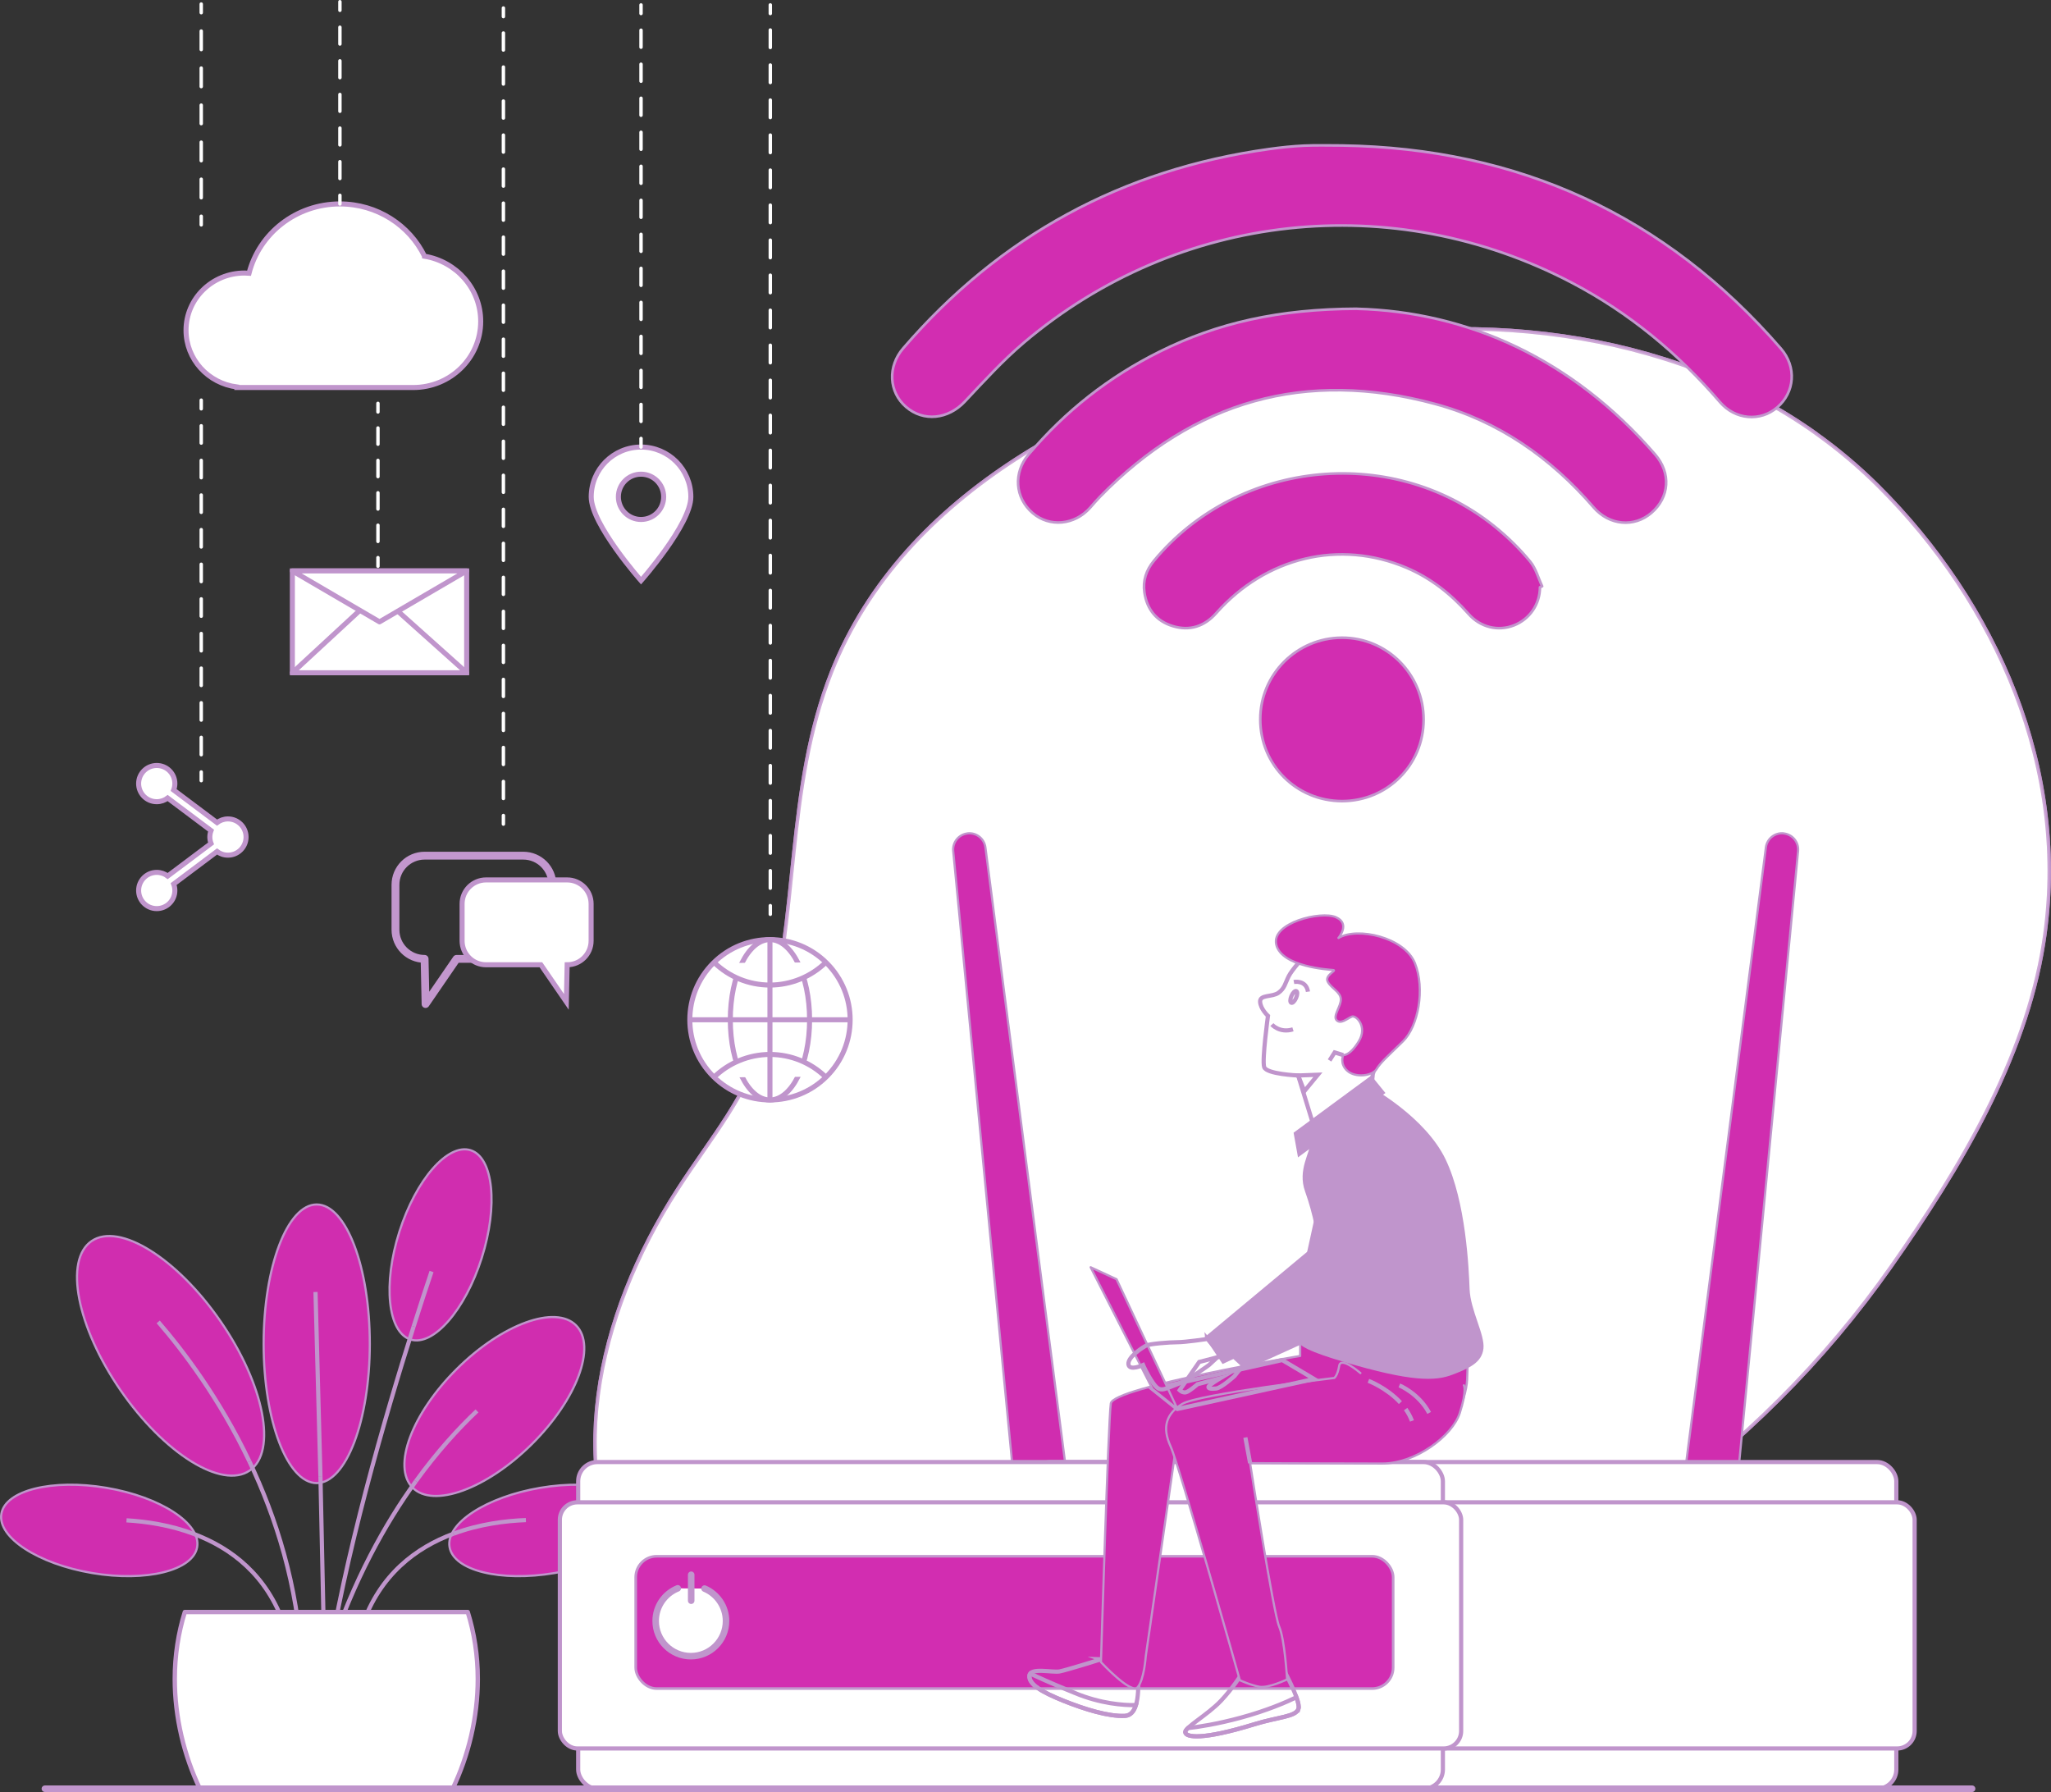
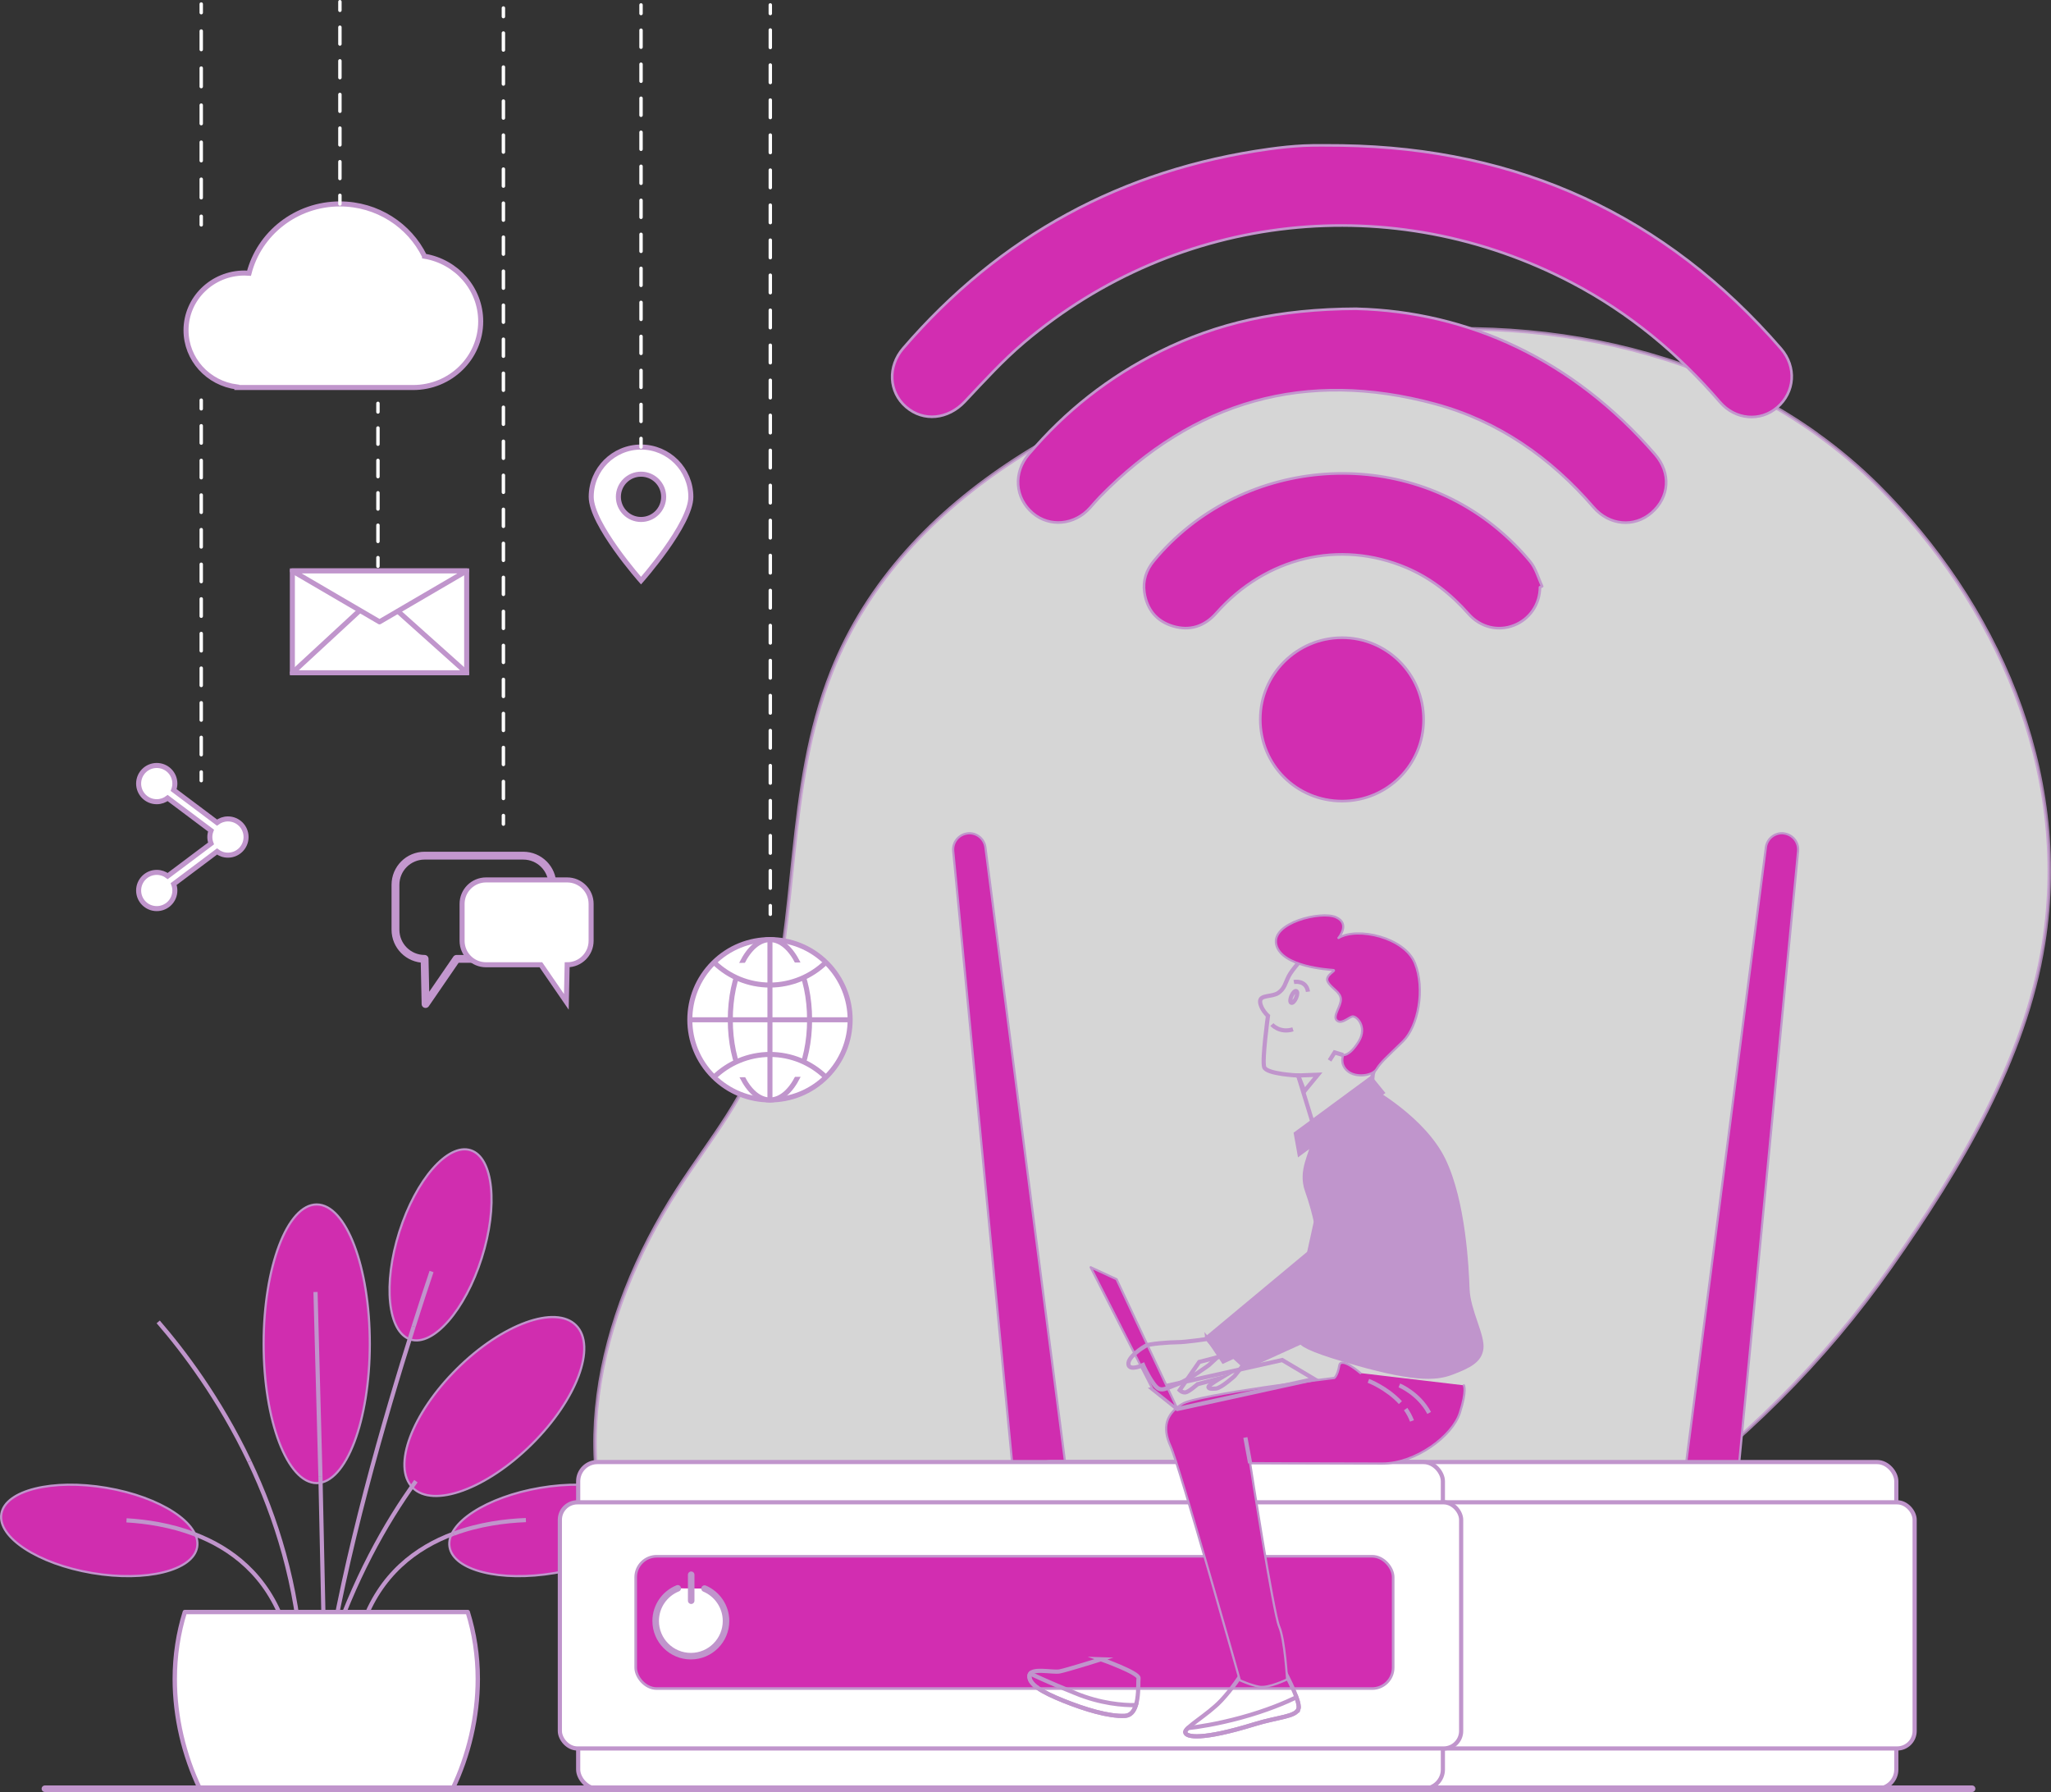
<svg xmlns="http://www.w3.org/2000/svg" id="Vrstva_2" viewBox="0 0 407.59 356.07">
  <rect x="0" y="0" width="407.59" height="356.07" fill="#333333" stroke="none" />
  <defs>
    <style>.cls-1,.cls-2,.cls-3,.cls-4,.cls-5,.cls-6,.cls-7,.cls-8{stroke:#c095cc;}.cls-1,.cls-2,.cls-9,.cls-10,.cls-11,.cls-12,.cls-13,.cls-14,.cls-15,.cls-16,.cls-5,.cls-17,.cls-7,.cls-18,.cls-19,.cls-20,.cls-8{stroke-linecap:round;stroke-linejoin:round;}.cls-1,.cls-9,.cls-4,.cls-16,.cls-6,.cls-7,.cls-8{fill:#fff;}.cls-2,.cls-3,.cls-10,.cls-11,.cls-12,.cls-13,.cls-14,.cls-15,.cls-17,.cls-18,.cls-20{fill:none;}.cls-2,.cls-8{stroke-width:1.3px;}.cls-3,.cls-4,.cls-6{stroke-miterlimit:10;}.cls-3,.cls-6{stroke-width:.83px;}.cls-9{opacity:.8;}.cls-9,.cls-12,.cls-16,.cls-19{stroke:#c397ce;}.cls-9,.cls-16{stroke-width:.68px;}.cls-10{stroke-dasharray:0 0 3.38 3.38;}.cls-10,.cls-11,.cls-13,.cls-14,.cls-15,.cls-17,.cls-18,.cls-20{stroke:#fff;stroke-width:.68px;}.cls-11{stroke-dasharray:0 0 3.68 3.68;}.cls-12{stroke-width:1.56px;}.cls-13{stroke-dasharray:0 0 3.38 3.38;}.cls-14{stroke-dasharray:0 0 3.34 3.34;}.cls-15{stroke-dasharray:0 0 3.44 3.44;}.cls-5{fill:#d02daf;stroke-width:.43px;}.cls-7{stroke-width:.87px;}.cls-18{stroke-dasharray:0 0 3.22 3.22;}.cls-19{fill:#d22db1;stroke-width:.52px;}.cls-21{fill:#c095cc;stroke-width:0px;}.cls-20{stroke-dasharray:0 0 3.48 3.48;}</style>
  </defs>
  <g id="Vrstva_2-2">
-     <path class="cls-16" d="m361.02,86.22c-29.15-20.85-69.43-25.53-106.82-16.55-35.67,8.57-74.69,27.96-88.9,63.73-9.35,23.55-6.37,48.58-13.29,72.46-3.44,11.87-10.63,20.04-17.35,30.45-16.39,25.37-23.02,56.6-8.08,81.03,24.97,40.83,79.05,43,124.35,24.19,59.86-24.87,98.42-52.18,124.91-89.9,13.76-19.59,26.61-41.15,30.26-64.11,5.52-34.73-9.58-67.81-32.82-90.93-3.82-3.8-7.92-7.26-12.27-10.36Z" />
    <path class="cls-9" d="m361.02,86.22c-29.15-20.85-69.43-25.53-106.82-16.55-35.67,8.57-74.69,27.96-88.9,63.73-9.35,23.55-6.37,48.58-13.29,72.46-3.44,11.87-10.63,20.04-17.35,30.45-16.39,25.37-23.02,56.6-8.08,81.03,24.97,40.83,79.05,43,124.35,24.19,59.86-24.87,98.42-52.18,124.91-89.9,13.76-19.59,26.61-41.15,30.26-64.11,5.52-34.73-9.58-67.81-32.82-90.93-3.82-3.8-7.92-7.26-12.27-10.36Z" />
    <path class="cls-19" d="m266.74,28.91c35,.54,64.2,13.82,87.19,40.37,3.14,3.63,2.76,8.66-.75,11.67-3.34,2.87-8.31,2.5-11.38-1.06-8.36-9.71-18.05-17.74-29.41-23.7-35.61-18.69-78.2-14.1-108.87,11.85-4.23,3.58-7.99,7.72-11.8,11.77-3.3,3.5-8.17,4.06-11.66,1.05-3.45-2.97-3.71-8.03-.56-11.67,19.27-22.34,43.52-35.54,72.75-39.58,2.29-.32,4.6-.56,6.9-.67,2.53-.11,5.06-.03,7.59-.03Z" />
    <path class="cls-19" d="m269.63,61.36c22.12.57,42.91,10.02,59.28,28.93,3.23,3.73,2.85,8.54-.73,11.62-3.41,2.93-8.35,2.54-11.5-1.11-8.54-9.88-18.89-17.13-31.5-20.54-25.71-6.94-47.94-.61-66.56,18.42-.69.71-1.33,1.47-1.99,2.21-3.07,3.46-8.04,3.93-11.4,1.06-3.54-3.02-3.91-8-.81-11.66,7.29-8.6,15.97-15.43,26.07-20.44,11.45-5.68,23.58-8.44,39.15-8.5Z" />
    <path class="cls-19" d="m306.03,116.69c0,3.37-2.04,6.35-5.17,7.57-3.15,1.23-6.65.41-9.01-2.26-3.48-3.94-7.49-7.12-12.35-9.19-13.28-5.63-27.93-2.13-37.8,9.02-2.34,2.65-5.27,3.6-8.64,2.58-3.25-.99-5.13-3.33-5.63-6.68-.35-2.36.36-4.46,1.88-6.29,16.91-20.39,48.03-23.28,68.38-6.28,2.31,1.93,4.48,4.09,6.4,6.42,1.13,1.37,1.61,3.26,2.38,4.91-.14.07-.28.13-.42.2Z" />
    <path class="cls-19" d="m266.72,159.18c-9.07,0-16.28-7.19-16.27-16.26,0-8.92,7.25-16.17,16.2-16.21,8.99-.04,16.28,7.28,16.26,16.3-.02,8.98-7.21,16.16-16.19,16.17Z" />
    <circle class="cls-4" cx="153.01" cy="202.63" r="15.93" transform="translate(-98.46 167.54) rotate(-45)" />
    <ellipse class="cls-4" cx="153.01" cy="202.63" rx="7.88" ry="15.93" />
    <path class="cls-4" d="m142.05,191.36c2.85,2.71,6.71,4.37,10.96,4.37s8.24-1.72,11.11-4.52" />
    <path class="cls-4" d="m164.01,213.93c-2.86-2.73-6.74-4.41-11-4.41s-8.29,1.74-11.16,4.57" />
    <line class="cls-4" x1="137.08" y1="202.63" x2="168.93" y2="202.63" />
    <line class="cls-4" x1="153.01" y1="186.7" x2="153.01" y2="218.55" />
    <line class="cls-17" x1="153.08" y1="181.67" x2="153.08" y2="179.95" />
    <line class="cls-20" x1="153.08" y1="176.48" x2="153.08" y2="4.43" />
    <line class="cls-17" x1="153.08" y1="2.69" x2="153.08" y2=".98" />
    <path class="cls-4" d="m127.39,88.83c-5.47,0-9.9,4.43-9.9,9.9s9.9,16.64,9.9,16.64c0,0,9.9-11.18,9.9-16.64s-4.43-9.9-9.9-9.9Zm0,14.39c-2.48,0-4.5-2.01-4.5-4.5s2.01-4.5,4.5-4.5,4.5,2.01,4.5,4.5-2.01,4.5-4.5,4.5Z" />
    <line class="cls-17" x1="127.39" y1="88.83" x2="127.39" y2="87.12" />
    <line class="cls-13" x1="127.39" y1="83.74" x2="127.39" y2="4.38" />
    <line class="cls-17" x1="127.39" y1="2.69" x2="127.39" y2=".98" />
    <path class="cls-12" d="m103.99,170.02h-19.61c-3.2,0-5.79,2.59-5.79,5.79v8.93c0,3.2,2.59,5.79,5.79,5.79h0l.19,8.97,6.16-8.97h13.26c3.2,0,5.79-2.59,5.79-5.79v-8.93c0-3.2-2.59-5.79-5.79-5.79Z" />
    <path class="cls-4" d="m96.59,174.84h16.12c2.63,0,4.76,2.13,4.76,4.76v7.34c0,2.63-2.13,4.76-4.76,4.76h0l-.16,7.37-5.06-7.37h-10.9c-2.63,0-4.76-2.13-4.76-4.76v-7.34c0-2.63,2.13-4.76,4.76-4.76Z" />
    <line class="cls-17" x1="100.04" y1="163.75" x2="100.04" y2="162.04" />
    <line class="cls-10" x1="100.04" y1="158.66" x2="100.04" y2="4.99" />
    <line class="cls-17" x1="100.04" y1="3.3" x2="100.04" y2="1.59" />
    <rect class="cls-4" x="58.1" y="113.44" width="34.64" height="20.24" />
    <polygon class="cls-1" points="58.1 133.68 75.14 117.93 92.74 133.68 58.1 133.68" />
    <polygon class="cls-1" points="58.1 113.44 75.42 123.56 92.74 113.44 58.1 113.44" />
    <line class="cls-17" x1="75.11" y1="112.51" x2="75.11" y2="110.8" />
    <line class="cls-18" x1="75.11" y1="107.58" x2="75.11" y2="83.47" />
    <line class="cls-17" x1="75.11" y1="81.86" x2="75.11" y2="80.15" />
    <path class="cls-4" d="m84.37,50.91c-3-6.14-9.4-10.39-16.82-10.39-8.71,0-16.03,5.86-18.06,13.77-.3-.02-.6-.04-.9-.04-6.42,0-11.62,5.09-11.62,11.37,0,5.78,4.4,10.54,10.1,11.27v.11h35.04c7.41,0,13.42-5.88,13.42-13.14,0-6.5-4.82-11.89-11.16-12.95Z" />
    <line class="cls-17" x1="67.55" y1="40.53" x2="67.55" y2="38.81" />
    <line class="cls-14" x1="67.55" y1="35.47" x2="67.55" y2="3.73" />
    <line class="cls-17" x1="67.55" y1="2.05" x2="67.55" y2=".34" />
    <path class="cls-4" d="m45.3,162.72c-.82,0-1.57.28-2.17.73l-8.62-6.47c.15-.4.24-.83.24-1.28,0-1.99-1.61-3.6-3.6-3.6s-3.6,1.61-3.6,3.6,1.61,3.6,3.6,3.6c.82,0,1.57-.28,2.17-.73l8.62,6.47c-.15.4-.24.83-.24,1.28s.09.88.24,1.28l-8.62,6.47c-.6-.46-1.35-.73-2.17-.73-1.99,0-3.6,1.61-3.6,3.6s1.61,3.6,3.6,3.6,3.6-1.61,3.6-3.6c0-.45-.09-.88-.24-1.28l8.62-6.47c.6.46,1.35.73,2.17.73,1.99,0,3.6-1.61,3.6-3.6s-1.61-3.6-3.6-3.6Z" />
    <line class="cls-17" x1="39.99" y1="44.68" x2="39.99" y2="42.97" />
    <line class="cls-11" x1="39.99" y1="39.29" x2="39.99" y2="4.36" />
    <line class="cls-17" x1="39.99" y1="2.52" x2="39.99" y2=".8" />
    <line class="cls-17" x1="39.99" y1="155.11" x2="39.99" y2="153.39" />
    <line class="cls-15" x1="39.99" y1="149.96" x2="39.99" y2="82.95" />
    <line class="cls-17" x1="39.99" y1="81.23" x2="39.99" y2="79.51" />
    <ellipse class="cls-5" cx="62.94" cy="267.01" rx="10.55" ry="27.68" />
    <ellipse class="cls-5" cx="87.55" cy="247.34" rx="19.73" ry="8.59" transform="translate(-174.69 255.88) rotate(-72.37)" />
    <path class="cls-5" d="m18.29,312.56c-10.74-1.82-18.81-7.09-18.02-11.76.79-4.68,10.14-6.99,20.89-5.17,10.74,1.82,18.81,7.09,18.02,11.76-.79,4.68-10.14,6.99-20.89,5.17Z" />
    <path class="cls-5" d="m105.67,286.97c-8.97,8.9-19.58,12.76-23.68,8.62-4.1-4.14-.16-14.71,8.82-23.61,8.97-8.9,19.58-12.76,23.68-8.62,4.1,4.14.16,14.71-8.82,23.61Z" />
-     <path class="cls-5" d="m43.84,262.56c8.68,12.59,11.26,25.86,5.77,29.64-5.49,3.78-16.97-3.36-25.65-15.95-8.68-12.59-11.26-25.86-5.77-29.64,5.49-3.78,16.97,3.36,25.65,15.95Z" />
    <line class="cls-3" x1="63.68" y1="293.32" x2="64.5" y2="331.38" />
    <line class="cls-3" x1="62.7" y1="256.72" x2="63.68" y2="293.32" />
    <path class="cls-3" d="m49.57,290.4c5.29,11.11,9.59,24.61,10.42,39.94" />
    <path class="cls-3" d="m31.44,262.66c4.92,5.68,12.16,15.19,18.13,27.74" />
    <path class="cls-3" d="m82.65,294.31c-6.16,8.51-12.34,19.65-17.11,33.96" />
-     <path class="cls-3" d="m94.79,280.35c-3.73,3.53-7.93,8.13-12.14,13.95" />
    <path class="cls-3" d="m82.2,263.57c-5.85,18.4-13.7,45.59-17.36,69.19" />
    <path class="cls-3" d="m85.76,252.65c-1.04,3.1-2.25,6.79-3.56,10.92" />
    <path class="cls-3" d="m38.63,304.84c7.3,2.77,14.44,8.11,17.9,18.24" />
    <path class="cls-3" d="m25.14,302.09c3.93.23,8.75.94,13.49,2.74" />
    <path class="cls-5" d="m110.23,312.56c10.74-1.82,18.81-7.09,18.02-11.76-.79-4.68-10.14-6.99-20.89-5.17-10.74,1.82-18.81,7.09-18.02,11.76.79,4.68,10.14,6.99,20.89,5.17Z" />
    <path class="cls-3" d="m90.11,304.75c-7.39,2.74-14.63,8.09-18.14,18.32" />
    <path class="cls-3" d="m104.51,302.04c-4.06.15-9.26.8-14.39,2.71" />
    <path class="cls-7" d="m89.96,355.42c3.15-6.59,4.99-14.21,4.99-21.79,0-4.7-.71-9.19-2-13.32h-56.22c-1.29,4.14-2,8.63-2,13.32,0,7.58,1.84,15.2,4.99,21.79h50.23Z" />
    <path class="cls-5" d="m354.49,165.59h0c-1.75-.2-3.33,1.04-3.56,2.79l-16.15,124.64,10.5,1.19,12.05-125.1c.17-1.75-1.1-3.31-2.85-3.51Z" />
    <path class="cls-5" d="m192.27,165.59h0c1.75-.2,3.33,1.04,3.56,2.79l16.15,124.64-10.5,1.19-12.05-125.1c-.17-1.75,1.1-3.31,2.85-3.51Z" />
    <rect class="cls-6" x="205.01" y="290.51" width="171.84" height="64.91" rx="3.82" ry="3.82" />
    <rect class="cls-6" x="201.38" y="298.51" width="179.11" height="48.91" rx="3.47" ry="3.47" />
    <rect class="cls-6" x="114.9" y="290.51" width="171.84" height="64.91" rx="3.82" ry="3.82" />
    <rect class="cls-6" x="111.26" y="298.51" width="179.11" height="48.91" rx="3.47" ry="3.47" />
    <rect class="cls-19" x="126.33" y="309.23" width="150.53" height="26.29" rx="4.17" ry="4.17" />
    <path class="cls-8" d="m134.69,315.6c-2.57,1.03-4.39,3.55-4.39,6.49,0,3.86,3.13,6.99,6.99,6.99s6.99-3.13,6.99-6.99c0-2.89-1.76-5.38-4.27-6.44" />
    <line class="cls-8" x1="137.36" y1="312.9" x2="137.36" y2="318.06" />
    <path class="cls-3" d="m218.82,329.7s-6.8,2.13-8.24,2.41c-1.44.28-5.87-.87-6.01.87-.13,1.74,2.55,3.27,6.82,4.99,4.27,1.71,8.96,3.13,12.13,2.98,3.18-.15,2.57-6.41,2.74-7.48.17-1.07-7.46-3.77-7.46-3.77Z" />
    <path class="cls-3" d="m213.63,336.41c-5.33-2.19-7.8-3.34-8.88-3.87-.09.12-.16.26-.17.43-.13,1.74,2.55,3.27,6.82,4.99,4.27,1.71,8.96,3.13,12.13,2.98,1.19-.06,1.84-.96,2.21-2.13-2.6.04-7.02-.3-12.12-2.4Z" />
-     <path class="cls-5" d="m260.16,265.87l-1.78.97v2.59s-37.15,6.19-37.63,9.43c-.49,3.24-1.96,51.41-1.96,51.41,0,0,5.99,6.45,7.28,4.99,1.3-1.46,1.62-6.13,1.62-6.13l6.16-42.67s41.84,3.84,48.16,1.9c6.31-1.94,9.39-10.36,9.55-14.25.16-3.89.16-5.67.16-5.67l-28.49-3.89-3.08,1.3Z" />
    <path class="cls-3" d="m247.53,331.43s-.09.16-.27.44c-.65,1.04-2.42,3.74-4.59,6.04-2.75,2.91-7.29,5.34-7.12,6.31.16.97,3.24,1.62,13.76-1.62,4.73-1.46,8.26-1.46,8.74-3.08.49-1.62-3.4-8.58-3.4-8.58l-7.12.49Z" />
    <path class="cls-3" d="m258.05,339.53c.13-.44-.06-1.29-.42-2.28-2.01.97-5.89,2.66-11.08,4.06-4.65,1.26-8.3,1.82-10.5,2.07-.35.34-.55.63-.51.84.16.97,3.24,1.62,13.76-1.62,4.73-1.46,8.26-1.46,8.74-3.08Z" />
    <path class="cls-5" d="m270.35,272.83s-3.89-3.4-4.21-1.46c-.32,1.94-.97,2.43-.97,2.43,0,0-27.2,3.24-30.27,5.18-3.08,1.94-4.05,4.53-2.27,8.42,1.78,3.89,13.76,46.46,13.76,46.46,0,0,2.1.97,3.89,1.3,1.78.32,5.5-1.46,5.5-1.46,0,0-.45-7.93-1.58-10.52-1.13-2.59-5.77-32.45-5.77-32.45,0,0,19.66.07,26.29.07s13.92-5.5,15.38-10.04c1.46-4.53.81-5.5.81-5.5" />
    <line class="cls-3" x1="248.43" y1="290.72" x2="247.49" y2="285.63" />
    <path class="cls-3" d="m279.34,279.98c.5.71.94,1.5,1.26,2.36" />
    <path class="cls-3" d="m271.94,274.37s3.64,1.38,6.36,4.33" />
    <path class="cls-3" d="m278.09,275.28s3.87,1.59,5.92,5.47" />
    <path class="cls-21" d="m260.55,226.14s-.02.23-.04.63c-.14,2.28-2.68,5.69-1.16,9.95,3.44,9.69,2.74,16.8,2.43,14.73.49,3.24-2.43,10.2-2.43,12.47s-5.99,2.61,7.61,6.66c13.6,4.05,18.29,3.87,21.69,2.57,3.4-1.3,5.83-2.43,6.15-5.18s-2.59-7.61-2.75-11.82c-.16-4.21-.74-17.39-4.78-25.8-4.05-8.42-14.73-14.25-14.73-14.25l-11.98,10.04Z" />
    <path class="cls-21" d="m281.86,257.88c.71-.54,1.37-1.08,1.97-1.63" />
    <path class="cls-21" d="m264.79,267.44s8.02-3.46,14.48-7.73" />
    <path class="cls-21" d="m270.02,266.51c-1.59.79-3.75,1.72-6.01,2.31" />
    <path class="cls-21" d="m272.65,265.08s-.45.28-1.22.7" />
    <line class="cls-21" x1="274.89" y1="243.69" x2="279.26" y2="238.34" />
    <path class="cls-3" d="m259.02,190.24s-2.21,2.35-2.92,3.74c-.7,1.39-.8,2.41-2.04,3.29-1.24.89-3.7.33-3.64,1.77.06,1.44,1.56,2.81,1.56,2.81,0,0-1.21,8.79-.75,10.19.46,1.4,6.75,1.66,6.75,1.66l3.21,10.44,11.32-7.67.3-3.04c.28-1.23,2.31-5.05,3.99-7.9s.93-10.41-3.12-13.65-9.44-2.91-11.1-3.03c-1.66-.12-3.55,1.4-3.55,1.4Z" />
    <path class="cls-3" d="m252.76,203.58s1.54,1.77,4.19.95" />
    <path class="cls-3" d="m257.57,198.29c-.28.64-.71,1.07-.96.96-.26-.11-.24-.72.04-1.36.28-.64.71-1.07.96-.96.26.11.24.72-.04,1.36Z" />
    <path class="cls-3" d="m257.13,195.12s2.44-.48,2.8,1.93" />
    <polygon class="cls-3" points="257.98 213.7 261.9 213.55 259.21 216.82 257.98 213.7" />
    <polyline class="cls-3" points="266.93 209.64 265.23 209.12 264.22 210.71" />
    <path class="cls-5" d="m265.98,186.37s2.45-2.81-.49-4.12c-2.94-1.31-12.93,1.09-11.86,5.47,1.08,4.39,10.4,4.94,11.29,5.02.89.07-1.78,1.02-1.05,2.35.73,1.33,2.53,2,2.59,3.43.06,1.44-1.67,3.38-.82,4.22.85.84,2.17-.42,3.02-.74.85-.33,3.17,2.01,1.34,4.96-1.83,2.95-3.06,2.67-3.06,2.67,0,0-.79,1.76.84,3.17s4.95.99,5.78-.37c.83-1.37,2.27-2.59,5.27-5.54,3-2.95,4.42-10.39,2.35-15.52-2.08-5.13-11.44-7.25-15.18-4.99Z" />
    <polygon class="cls-21" points="272.5 213.71 257.07 225.07 257.95 229.97 275.32 217.18 272.5 213.71" />
    <polygon class="cls-3" points="233.99 279.96 261.16 274.01 254.81 270.24 229.03 275.99 233.99 279.96" />
    <polygon class="cls-5" points="221.89 254.18 233.99 279.96 229.03 275.99 216.74 251.8 221.89 254.18" />
    <path class="cls-3" d="m244.58,269l-6.26,1.62-3.89,5.61s.54.54,1.19.43c.65-.11,2.37-1.62,2.37-1.62l4.53-1.19s-2.37,1.4-2.37,1.73.43.43,1.51.32c1.08-.11,3.67-2.48,3.67-2.48l1.73-2.16-2.48-2.27Z" />
    <polygon class="cls-21" points="261.49 240.88 258.29 255.5 244.58 269 247.82 272.02 259.21 266.84 259.99 264.79 262.74 252.54 261.49 240.88" />
    <path class="cls-3" d="m239.95,266.05s-4.37.65-5.99.65-5.5.32-6.15.65c-.65.32-3.72,2.27-3.56,3.72s2.91.16,2.91.16c0,0,.81,1.94,2.1,3.72,1.3,1.78,1.94,1.13,4.53.16,2.59-.97,6.48-3.89,6.48-3.89l2.27-2.1-2.59-3.08Z" />
    <path class="cls-21" d="m277.96,220.54s-6.64-.97-9.07,2.27c-2.43,3.24-4.86,8.9-5.34,13.11s-3.56,12.63-3.56,12.63l-20.59,17.14,3.56,5.34s24.96-11.63,25.6-12.44c.65-.81,8.9-22.18,8.9-22.18" />
    <line class="cls-2" x1="8.92" y1="355.42" x2="391.91" y2="355.42" />
  </g>
</svg>